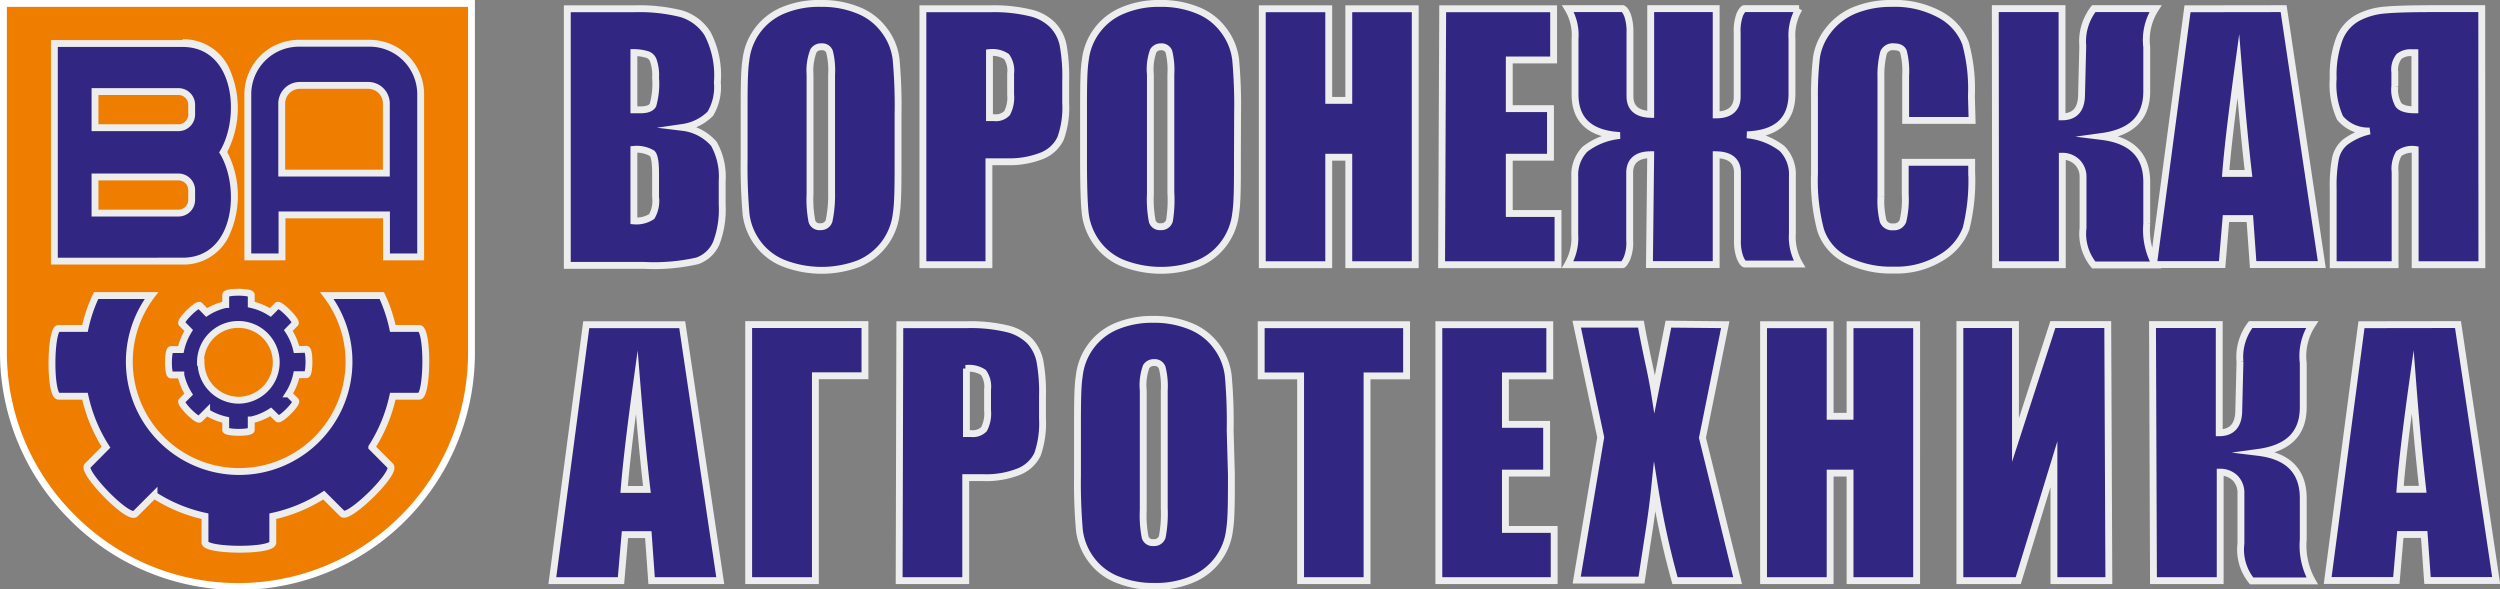
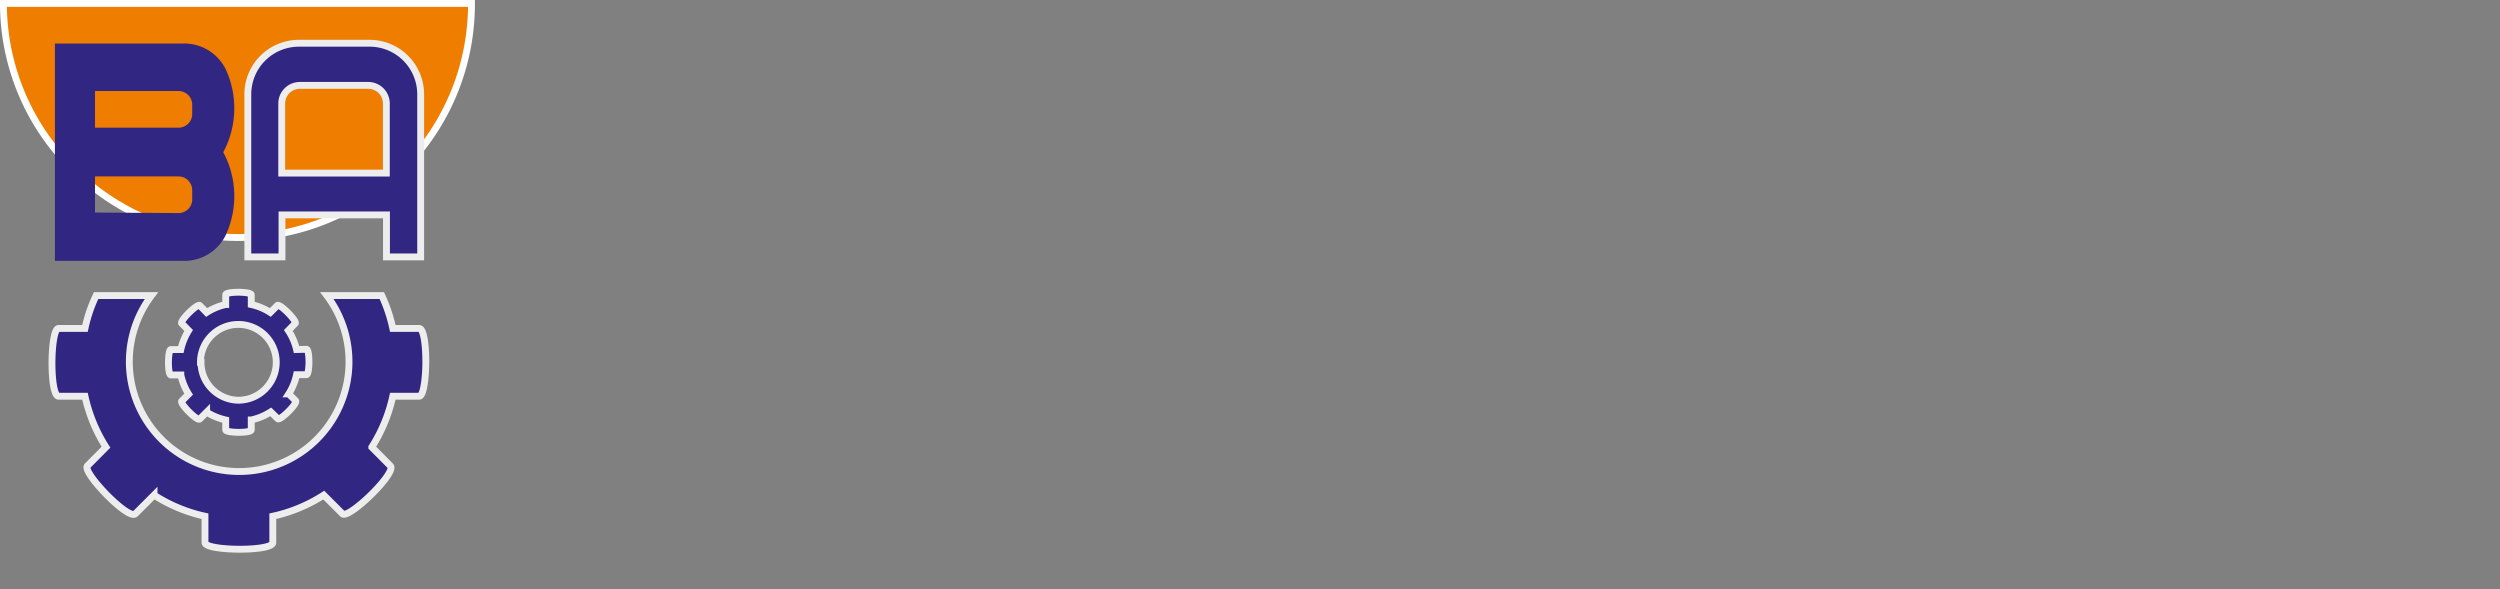
<svg xmlns="http://www.w3.org/2000/svg" viewBox="0 0 182.09 42.93">
  <rect x="0" y="0" width="182.09" height="42.93" fill="#808080" stroke="none" />
  <defs>
    <style>.cls-1,.cls-3{fill:#312783;}.cls-1{stroke:#ededed;}.cls-1,.cls-2{stroke-miterlimit:10;stroke-width:0.5px;}.cls-1,.cls-2,.cls-3{fill-rule:evenodd;}.cls-2{fill:#ef7d00;stroke:#fff;}.cls-4{fill:#ededed;}</style>
  </defs>
  <title>1Воронежская агротехникка лого21</title>
  <g id="Слой_2" data-name="Слой 2">
    <g id="cdr_layer30">
-       <path class="cls-1" d="M41.32.64h4.83A12.59,12.59,0,0,1,49.62,1a3.45,3.45,0,0,1,1.91,1.44A6.57,6.57,0,0,1,52.25,6a3.79,3.79,0,0,1-.51,2.28,3.55,3.55,0,0,1-2,1A3.56,3.56,0,0,1,52,10.48a4.86,4.86,0,0,1,.6,2.7v1.73a6.88,6.88,0,0,1-.43,2.8A2.38,2.38,0,0,1,50.79,19a14.3,14.3,0,0,1-3.87.33h-5.6Zm4.85,3.19V8l.48,0c.47,0,.78-.11.91-.35a5.76,5.76,0,0,0,.19-2,3.19,3.19,0,0,0-.16-1.23.71.71,0,0,0-.42-.44A3.39,3.39,0,0,0,46.17,3.83Zm0,7.05v5.21a2.05,2.05,0,0,0,1.3-.32,2.27,2.27,0,0,0,.28-1.42V12.62c0-.8-.08-1.28-.25-1.45A2.22,2.22,0,0,0,46.17,10.88Zm19.24.68c0,1.87,0,3.19-.13,4a4.48,4.48,0,0,1-2.71,3.63,7.68,7.68,0,0,1-5.45,0,4.33,4.33,0,0,1-1.92-1.46,4.44,4.44,0,0,1-.86-2.13,40,40,0,0,1-.14-4V8.37c0-1.88,0-3.2.13-4A4.44,4.44,0,0,1,57,.77,6.78,6.78,0,0,1,59.81.25a6.92,6.92,0,0,1,2.68.49,4.35,4.35,0,0,1,1.92,1.47,4.31,4.31,0,0,1,.86,2.13,37,37,0,0,1,.14,4ZM60.57,5.43a5.5,5.5,0,0,0-.15-1.66.56.56,0,0,0-.59-.36.64.64,0,0,0-.58.29A4,4,0,0,0,59,5.43v8.7a8.29,8.29,0,0,0,.14,2,.57.57,0,0,0,.62.38.61.61,0,0,0,.63-.44A9.24,9.24,0,0,0,60.57,14ZM67.22.64H72.1a11.26,11.26,0,0,1,3,.31,3.35,3.35,0,0,1,1.6.9,3,3,0,0,1,.73,1.42,12.55,12.55,0,0,1,.19,2.59V7.48a6.64,6.64,0,0,1-.37,2.6,2.54,2.54,0,0,1-1.35,1.26,6.42,6.42,0,0,1-2.57.44h-1.3v7.5H67.22Zm4.85,3.19V8.57l.35,0a1.11,1.11,0,0,0,.93-.33,2.44,2.44,0,0,0,.26-1.36V5.36a1.79,1.79,0,0,0-.3-1.24A1.88,1.88,0,0,0,72.07,3.83Zm18.06,7.73c0,1.87,0,3.19-.13,4a4.51,4.51,0,0,1-.83,2.14,4.44,4.44,0,0,1-1.88,1.49,7.68,7.68,0,0,1-5.45,0,4.33,4.33,0,0,1-1.92-1.46,4.56,4.56,0,0,1-.87-2.13c-.09-.77-.13-2.12-.13-4V8.37c0-1.88,0-3.2.13-4A4.44,4.44,0,0,1,81.76.77,6.76,6.76,0,0,1,84.52.25a6.94,6.94,0,0,1,2.69.49,4.35,4.35,0,0,1,1.92,1.47A4.4,4.4,0,0,1,90,4.34a37,37,0,0,1,.14,4ZM85.28,5.43a5.62,5.62,0,0,0-.14-1.66.57.57,0,0,0-.59-.36A.64.64,0,0,0,84,3.7a4,4,0,0,0-.21,1.73v8.7a8.29,8.29,0,0,0,.14,2,.57.57,0,0,0,.61.38.61.61,0,0,0,.64-.44A9.49,9.49,0,0,0,85.28,14ZM103.08.64V19.28H98.24V11.45H96.78v7.83H91.94V.64h4.84V7.31h1.46V.64Zm2,0h8.08V4.37h-3.23V7.91h3v3.54h-3v4.1h3.55v3.73H105Zm15.15,10.63c-1,0-1.53.46-1.53,1.31v4.91a3.06,3.06,0,0,1-.22,1.38c-.14.27-.24.41-.3.41h-4a3.87,3.87,0,0,0,.52-2.22V12.87a2.7,2.7,0,0,1,.74-2,4.92,4.92,0,0,1,2.55-1v0q-3.27-.18-3.27-3V2.82a3.72,3.72,0,0,0-.52-2.19h4c.12.05.23.21.35.5a3.72,3.72,0,0,1,.17,1.27V7c0,.86.5,1.3,1.51,1.33V.63H125V8.37c1,0,1.53-.47,1.53-1.33V2.4a3.42,3.42,0,0,1,.2-1.37c.14-.27.25-.4.31-.4h4a3.8,3.8,0,0,0-.52,2.19v4q0,2.87-3.28,3v0a4.92,4.92,0,0,1,2.56,1,2.67,2.67,0,0,1,.75,2v4.19a3.87,3.87,0,0,0,.52,2.22h-4c-.12-.05-.24-.23-.35-.52a3.49,3.49,0,0,1-.17-1.27V12.58c0-.85-.52-1.29-1.55-1.31v8h-4.86Zm23.41-2.5h-4.84V5.52a5.83,5.83,0,0,0-.16-1.76c-.1-.24-.33-.35-.68-.35a.73.73,0,0,0-.77.42A6.83,6.83,0,0,0,137,5.67v8.66a6.26,6.26,0,0,0,.16,1.77.69.69,0,0,0,.73.42.68.68,0,0,0,.71-.42,6.68,6.68,0,0,0,.17-1.94V11.82h4.84v.73a14.43,14.43,0,0,1-.41,4.1,4.15,4.15,0,0,1-1.8,2.11,6.18,6.18,0,0,1-3.45.91,7.18,7.18,0,0,1-3.51-.77,3.73,3.73,0,0,1-1.83-2.13,14,14,0,0,1-.45-4.11V7.22a24.42,24.42,0,0,1,.14-3,4.2,4.2,0,0,1,.82-1.95A4.65,4.65,0,0,1,135,.78a7,7,0,0,1,2.79-.53,6.87,6.87,0,0,1,3.54.83,4,4,0,0,1,1.83,2.07A12.52,12.52,0,0,1,143.59,7ZM145.33.63h4.86l0,7.88c.92,0,1.39-.53,1.42-1.52l.09-3.64A3.91,3.91,0,0,1,152.5.63H157a4.22,4.22,0,0,0-.64,2.81l0,3.2c0,1.93-1.08,3-3.27,3.3,2.19.27,3.29,1.39,3.27,3.36l0,3a5.25,5.25,0,0,0,.64,3H152.5a3.61,3.61,0,0,1-.78-2.71V12.93a1.49,1.49,0,0,0-.42-1.11,1.52,1.52,0,0,0-1.09-.44l0,7.9h-4.86Zm21,0,2.78,18.64h-5l-.24-3.35h-1.74l-.28,3.35h-5L159.33.64Zm-2.56,12q-.37-3.17-.74-7.82-.73,5.34-.92,7.82Zm17,6.65h-4.86V10.89a1.62,1.62,0,0,0-1.19.3,2.22,2.22,0,0,0-.27,1.34v6.75h-4.51V13.72a10.6,10.6,0,0,1,.16-2.15,2.1,2.1,0,0,1,.72-1.22,4.7,4.7,0,0,1,1.78-.81,2.66,2.66,0,0,1-2.16-.95,5.86,5.86,0,0,1-.5-2.87,7.58,7.58,0,0,1,.46-2.92,3,3,0,0,1,1.34-1.51,5.11,5.11,0,0,1,2-.56c.76-.07,2-.1,3.57-.1h3.45ZM175.89,8V3.84h-.23a1.35,1.35,0,0,0-.92.27,1.55,1.55,0,0,0-.31,1.16v1a2.29,2.29,0,0,0,.26,1.36C174.86,7.86,175.26,8,175.89,8ZM49.69,23.65l2.77,18.64h-5l-.24-3.35H45.52l-.29,3.35h-5l2.47-18.64Zm-2.57,12c-.25-2.11-.49-4.72-.74-7.82-.49,3.56-.79,6.17-.92,7.82ZM63,27.37H59.39V42.29H54.53V23.64H63Zm2.54-3.72h4.88a11.39,11.39,0,0,1,3,.31,3.46,3.46,0,0,1,1.6.9,3.1,3.1,0,0,1,.72,1.42,12.55,12.55,0,0,1,.19,2.59v1.62a6.88,6.88,0,0,1-.36,2.6,2.56,2.56,0,0,1-1.36,1.26,6.42,6.42,0,0,1-2.57.44h-1.3v7.5H65.49Zm4.85,3.19v4.74h.35a1.14,1.14,0,0,0,.93-.32,2.46,2.46,0,0,0,.26-1.37V28.37a1.79,1.79,0,0,0-.3-1.24A1.88,1.88,0,0,0,70.34,26.84Zm19.3,7.73c0,1.87,0,3.19-.13,4a4.44,4.44,0,0,1-2.71,3.62,6.76,6.76,0,0,1-2.76.52,6.94,6.94,0,0,1-2.69-.49,4.33,4.33,0,0,1-1.92-1.46,4.48,4.48,0,0,1-.86-2.13,40,40,0,0,1-.14-4V31.38c0-1.88,0-3.2.13-4a4.44,4.44,0,0,1,2.71-3.62A6.78,6.78,0,0,1,84,23.26a6.92,6.92,0,0,1,2.68.49,4.35,4.35,0,0,1,1.92,1.47,4.4,4.4,0,0,1,.86,2.13,37,37,0,0,1,.14,4ZM84.8,28.44a5.5,5.5,0,0,0-.15-1.66.57.57,0,0,0-.59-.37.64.64,0,0,0-.58.3,4,4,0,0,0-.21,1.73v8.7a8.29,8.29,0,0,0,.14,2,.57.57,0,0,0,.62.38.6.6,0,0,0,.63-.44A9.24,9.24,0,0,0,84.8,37Zm17.65-4.79v3.73H99.57V42.29H94.73V27.38H91.86V23.65Zm2.35,0h8.08v3.73h-3.23v3.53h3v3.55h-3v4.1h3.55v3.73h-8.4Zm20.86,0L124,31.89l2.56,10.4H122a61.72,61.72,0,0,1-1.48-6.78c-.12,1.17-.29,2.42-.5,3.74l-.46,3h-4.72l1.75-10.4-1.75-8.24h4.68c.09.52.26,1.37.51,2.57.2.91.37,1.75.49,2.51l1-5.08Zm13.94,0V42.29h-4.85V34.46H133.3v7.83h-4.85V23.65h4.85v6.67h1.45V23.65Zm14,18.64h-4V33.81L147,42.29h-4.25V23.64h4.05v8.41l2.72-8.41h4Zm3.18-18.65h4.86l0,7.88c.91,0,1.39-.53,1.42-1.53l.09-3.63a3.91,3.91,0,0,1,.78-2.72h4.48a4.21,4.21,0,0,0-.65,2.81l0,3.2c0,1.93-1.08,3-3.27,3.3q3.28.4,3.27,3.36l0,3a5.24,5.24,0,0,0,.65,3H164a3.62,3.62,0,0,1-.78-2.72V35.94a1.52,1.52,0,0,0-.42-1.12,1.56,1.56,0,0,0-1.09-.43l0,7.9h-4.86Zm22.25,0,2.78,18.64h-5l-.24-3.35h-1.74l-.29,3.35h-5L172,23.65Zm-2.57,12c-.24-2.11-.49-4.72-.73-7.82-.5,3.56-.8,6.17-.92,7.82Z" />
-       <path class="cls-2" d="M34.34.25V25.67a17,17,0,0,1-29.09,12,16.93,16.93,0,0,1-5-12V.25Z" />
+       <path class="cls-2" d="M34.34.25a17,17,0,0,1-29.09,12,16.93,16.93,0,0,1-5-12V.25Z" />
      <path class="cls-1" d="M21.6,25.46A4.25,4.25,0,0,0,21,24.07l.5-.51c.17-.16-1.13-1.48-1.3-1.31l-.51.51a4.27,4.27,0,0,0-1.39-.58v-.71c0-.24-1.86-.25-1.86,0v.71a4.27,4.27,0,0,0-1.39.58l-.5-.51c-.17-.16-1.49,1.14-1.31,1.31l.5.51a4.48,4.48,0,0,0-.57,1.39h-.72c-.23,0-.25,1.85,0,1.85h.72a4.44,4.44,0,0,0,.57,1.4l-.5.5c-.17.17,1.13,1.49,1.31,1.31l.5-.5a4.48,4.48,0,0,0,1.39.57v.72c0,.23,1.86.25,1.86,0v-.72A4.48,4.48,0,0,0,19.72,30l.51.5c.16.17,1.48-1.13,1.3-1.31l-.5-.5a4.22,4.22,0,0,0,.57-1.4h.72c.24,0,.25-1.85,0-1.85Zm-7,.93a2.76,2.76,0,1,1,2.76,2.76A2.76,2.76,0,0,1,14.64,26.39Z" />
      <path class="cls-1" d="M28.61,23.92a11.19,11.19,0,0,0-.8-2.39h-4a8,8,0,1,1-12.78,0H7a10.68,10.68,0,0,0-.81,2.39H4.27c-.62,0-.67,4.94,0,4.94H6.19a11.46,11.46,0,0,0,1.53,3.71L6.37,33.93c-.44.44,3,4,3.49,3.49l1.36-1.36a11.26,11.26,0,0,0,3.71,1.54v1.92c0,.62,4.94.67,4.94,0V37.6a11.26,11.26,0,0,0,3.71-1.54l1.36,1.36c.44.44,4-3,3.49-3.49l-1.35-1.36a11.46,11.46,0,0,0,1.53-3.71h1.92c.62,0,.67-4.94,0-4.94Z" />
      <path class="cls-3" d="M4,19V3.17H13.3A3.38,3.38,0,0,1,16.42,5a6.78,6.78,0,0,1-.16,6.09,6.75,6.75,0,0,1,.16,6.08A3.36,3.36,0,0,1,13.3,19ZM13,15.52a1,1,0,0,0,1-.95v-.72a1,1,0,0,0-1-1H6.92v2.63ZM13,9.3a1,1,0,0,0,1-1V7.63a1,1,0,0,0-1-1H6.92V9.3Z" />
-       <path class="cls-4" d="M13.3,3.42c3.84,0,4.22,5.25,2.66,7.68,1.56,2.42,1.18,7.67-2.66,7.67H4.21V3.42H13.3M6.67,9.55H13a1.21,1.21,0,0,0,1.21-1.21V7.63A1.21,1.21,0,0,0,13,6.42H6.67V9.55m0,6.22H13a1.21,1.21,0,0,0,1.21-1.2v-.72A1.21,1.21,0,0,0,13,12.64H6.67v3.13M13.3,2.92H3.71V19.27H13.3a3.65,3.65,0,0,0,3.34-2,6.94,6.94,0,0,0-.09-6.2,7,7,0,0,0,.09-6.21,3.65,3.65,0,0,0-3.34-2Zm-6.13,4H13a.71.71,0,0,1,.71.71v.71a.71.71,0,0,1-.71.71H7.17V6.92Zm0,6.22H13a.71.71,0,0,1,.71.71v.72a.71.71,0,0,1-.71.7H7.17V13.14Z" />
      <path class="cls-1" d="M21.75,3.15h5.18a3.72,3.72,0,0,1,3.71,3.7V18.71H28.15V15.65H20.54v3.06H18.05V6.85A3.72,3.72,0,0,1,21.75,3.15Zm6.39,9.46V7.54a1.32,1.32,0,0,0-1.31-1.32h-5a1.32,1.32,0,0,0-1.31,1.32v5.07Z" />
    </g>
  </g>
</svg>